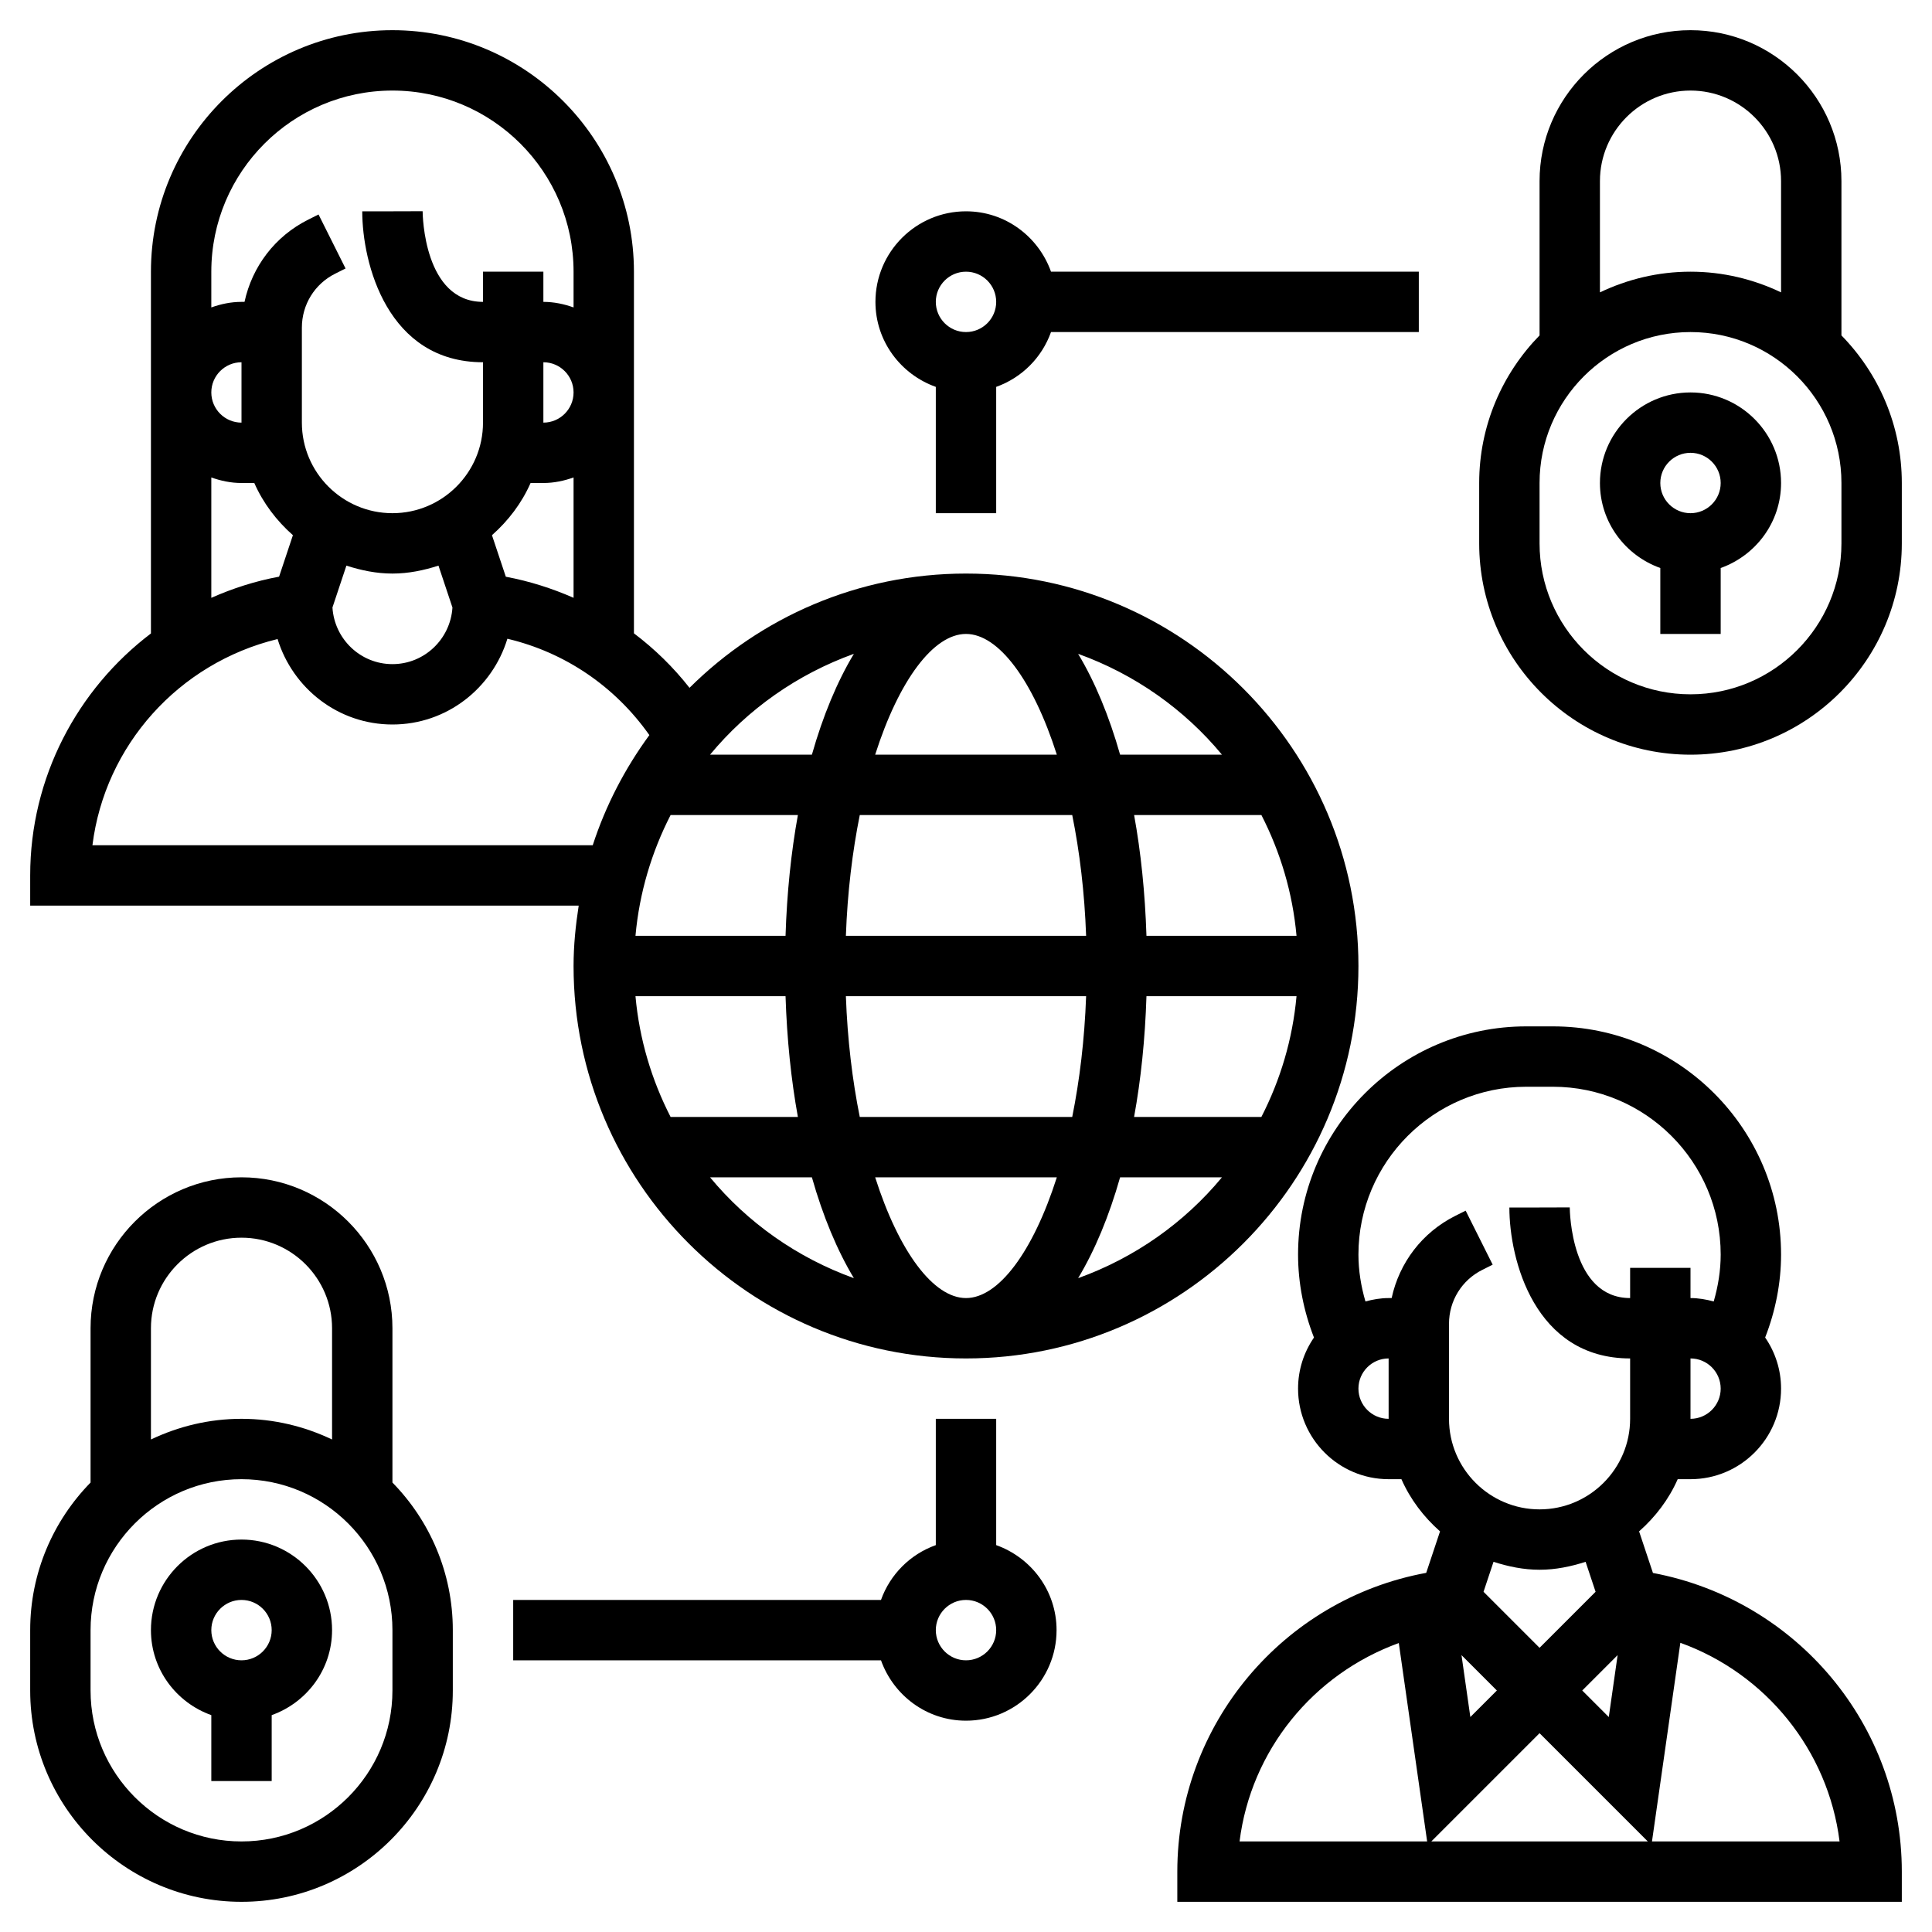
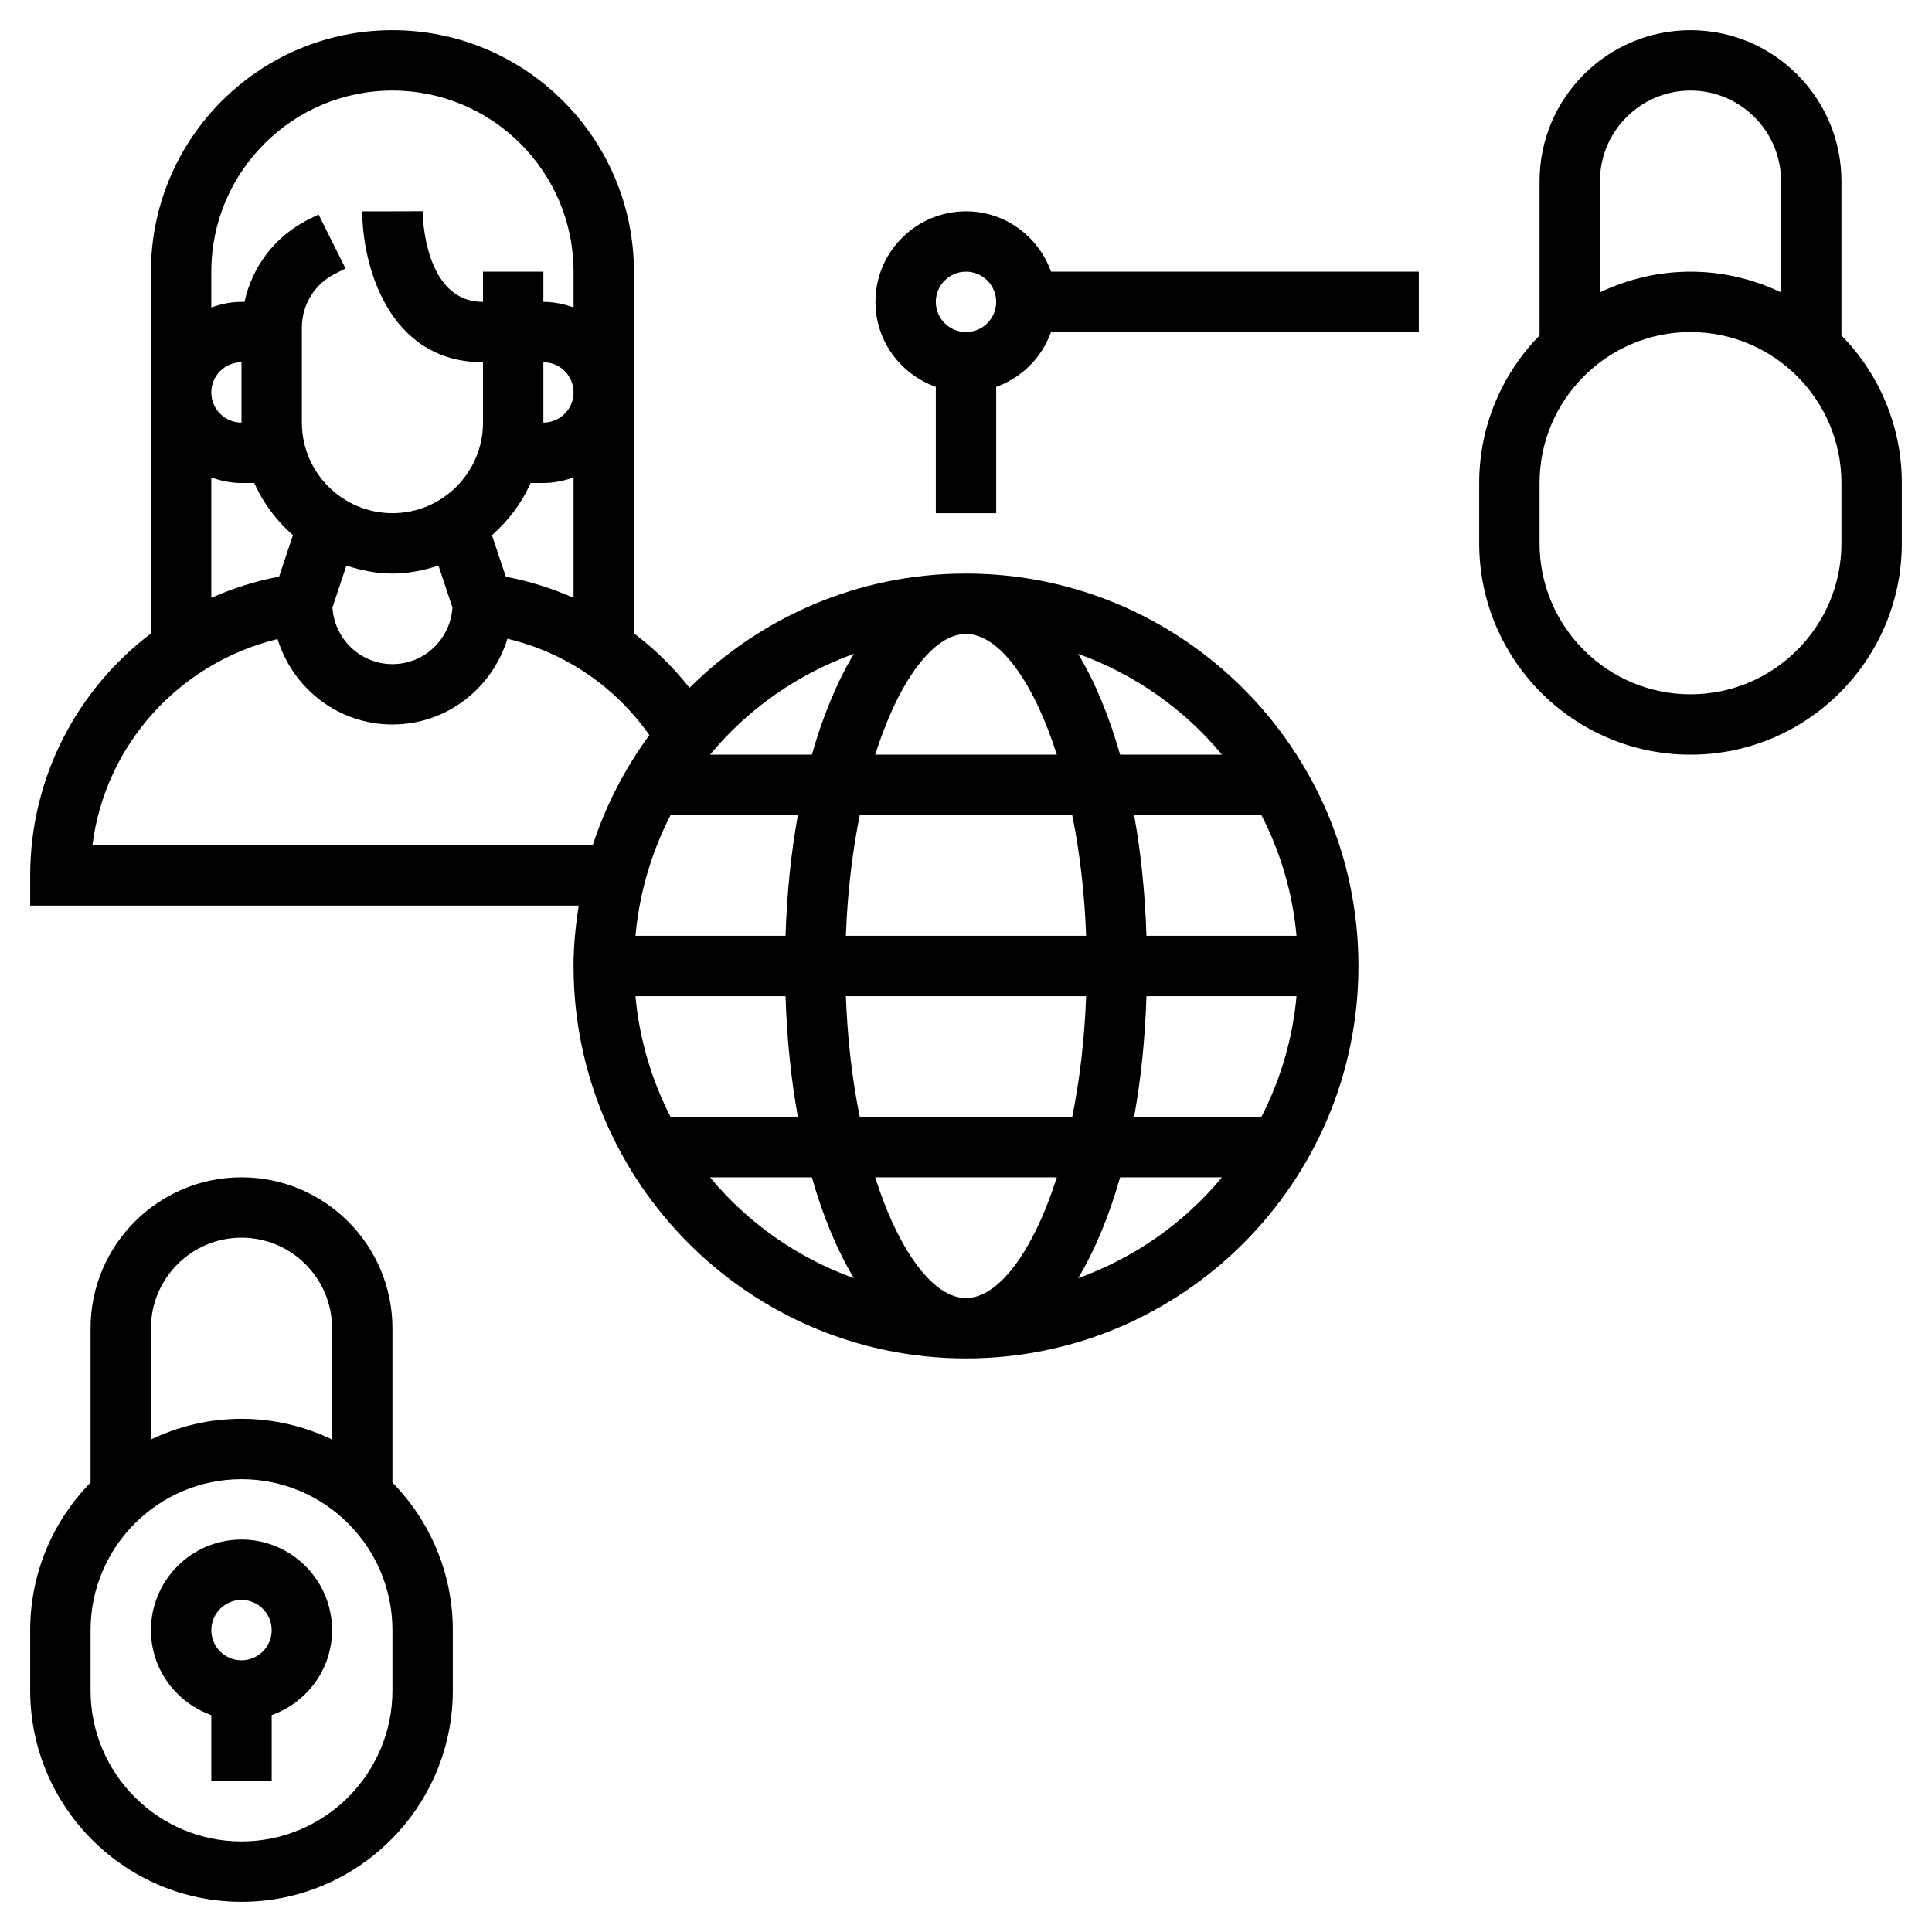
<svg xmlns="http://www.w3.org/2000/svg" id="Layer_5" height="512" viewBox="0 0 64 64" width="512">
  <g>
    <path d="m8 51c-1.654 0-3 1.346-3 3 0 1.302.839 2.402 2 2.816v2.184h2v-2.184c1.161-.414 2-1.514 2-2.816 0-1.654-1.346-3-3-3zm0 4c-.551 0-1-.448-1-1s.449-1 1-1 1 .448 1 1-.449 1-1 1z" />
    <path d="m13 44c0-2.757-2.243-5-5-5s-5 2.243-5 5v5.111c-1.235 1.262-2 2.987-2 4.889v2c0 3.859 3.14 7 7 7s7-3.141 7-7v-2c0-1.902-.765-3.627-2-4.889zm-5-3c1.654 0 3 1.346 3 3v3.685c-.911-.434-1.925-.685-3-.685s-2.089.251-3 .685v-3.685c0-1.654 1.346-3 3-3zm5 15c0 2.757-2.243 5-5 5s-5-2.243-5-5v-2c0-2.757 2.243-5 5-5s5 2.243 5 5z" />
-     <path d="m56 13c-1.654 0-3 1.346-3 3 0 1.302.839 2.402 2 2.816v2.184h2v-2.184c1.161-.414 2-1.514 2-2.816 0-1.654-1.346-3-3-3zm0 4c-.551 0-1-.448-1-1s.449-1 1-1 1 .448 1 1-.449 1-1 1z" />
    <path d="m61 11.111v-5.111c0-2.757-2.243-5-5-5s-5 2.243-5 5v5.111c-1.235 1.263-2 2.988-2 4.889v2c0 3.859 3.14 7 7 7s7-3.141 7-7v-2c0-1.902-.765-3.627-2-4.889zm-5-8.111c1.654 0 3 1.346 3 3v3.685c-.911-.434-1.925-.685-3-.685s-2.089.251-3 .685v-3.685c0-1.654 1.346-3 3-3zm5 15c0 2.757-2.243 5-5 5s-5-2.243-5-5v-2c0-2.757 2.243-5 5-5s5 2.243 5 5z" />
-     <path d="m54.756 52.106-.459-1.377c.54-.478.985-1.06 1.279-1.729h.424c1.654 0 3-1.346 3-3 0-.628-.195-1.21-.527-1.693.341-.873.527-1.809.527-2.747 0-4.168-3.391-7.56-7.559-7.56h-.882c-4.168 0-7.559 3.392-7.559 7.56 0 .938.186 1.874.527 2.748-.332.482-.527 1.064-.527 1.692 0 1.654 1.346 3 3 3h.424c.294.669.739 1.251 1.279 1.729l-.458 1.374c-4.739.869-8.245 5.026-8.245 9.897v1h24v-1c0-4.853-3.479-8.996-8.244-9.894zm-5.17 3.894-.879.879-.293-2.051zm1.414 1.414 3.586 3.586h-7.172zm2.586-2.586-.293 2.051-.879-.879zm2.414-7.828v-2c.551 0 1 .448 1 1s-.449 1-1 1zm-11-1c0-.552.449-1 1-1v2c-.551 0-1-.448-1-1zm1.1-3h-.1c-.267 0-.522.046-.768.112-.147-.504-.232-1.027-.232-1.552 0-3.065 2.494-5.56 5.559-5.56h.882c3.065 0 5.559 2.494 5.559 5.56 0 .526-.085 1.048-.231 1.553-.247-.067-.502-.113-.769-.113v-1h-2v1c-1.958 0-1.999-2.881-2-3.003l-1 .003h-1c0 1.729.836 5 4 5v2c0 1.654-1.346 3-3 3s-3-1.346-3-3v-3.146c0-.763.423-1.448 1.105-1.789l.342-.171-.895-1.789-.342.171c-1.101.551-1.857 1.555-2.11 2.724zm4.9 9c.535 0 1.041-.107 1.525-.263l.331.993-1.856 1.856-1.856-1.856.331-.993c.484.156.99.263 1.525.263zm-4.663 2.428.939 6.572h-6.214c.376-3.009 2.431-5.54 5.275-6.572zm8.387 6.572.94-6.58c2.828 1.019 4.896 3.558 5.274 6.58z" />
    <path d="m19 32c0 7.168 5.832 13 13 13s13-5.832 13-13-5.832-13-13-13c-3.57 0-6.807 1.448-9.159 3.785-.537-.685-1.156-1.288-1.841-1.805v-11.98c0-4.411-3.589-8-8-8s-8 3.589-8 8v11.984c-2.439 1.85-4 4.771-4 8.016v1h18.17c-.101.654-.17 1.318-.17 2zm3.214-5h4.217c-.225 1.237-.364 2.581-.409 4h-4.971c.129-1.43.537-2.779 1.163-4zm9.786-6c1.075 0 2.22 1.527 3.009 4h-6.018c.789-2.473 1.934-4 3.009-4zm3.519 6c.244 1.209.408 2.553.46 4h-7.958c.052-1.447.217-2.791.46-4zm7.43 4h-4.971c-.046-1.419-.184-2.763-.409-4h4.217c.626 1.221 1.034 2.57 1.163 4zm-10.949 12c-1.075 0-2.22-1.527-3.009-4h6.018c-.789 2.473-1.934 4-3.009 4zm-3.519-6c-.244-1.209-.408-2.553-.46-4h7.958c-.052 1.447-.217 2.791-.46 4zm-7.43-4h4.971c.046 1.419.184 2.763.409 4h-4.217c-.626-1.221-1.034-2.57-1.163-4zm16.927 0h4.971c-.13 1.43-.537 2.779-1.164 4h-4.217c.226-1.237.365-2.581.41-4zm-14.457 6h3.374c.368 1.295.838 2.422 1.391 3.341-1.874-.675-3.518-1.834-4.765-3.341zm12.193 3.341c.553-.919 1.023-2.046 1.391-3.341h3.374c-1.247 1.507-2.891 2.666-4.765 3.341zm4.765-17.341h-3.374c-.368-1.295-.838-2.422-1.391-3.341 1.874.675 3.518 1.834 4.765 3.341zm-12.193-3.341c-.553.919-1.023 2.046-1.391 3.341h-3.374c1.247-1.507 2.891-2.666 4.765-3.341zm-11.53-2.554-.459-1.376c.54-.478.985-1.06 1.279-1.729h.424c.352 0 .686-.072 1-.184v3.987c-.71-.311-1.459-.551-2.244-.698zm-5.281-.368c.484.156.99.263 1.525.263s1.041-.107 1.525-.263l.463 1.388c-.066 1.043-.928 1.875-1.988 1.875s-1.922-.832-1.987-1.876zm6.525-6.737c.551 0 1 .448 1 1s-.449 1-1 1zm-5-9c3.309 0 6 2.691 6 6v1.184c-.314-.112-.648-.184-1-.184v-1h-2v1c-1.958 0-1.999-2.881-2-3.003l-1 .003h-1c0 1.729.836 5 4 5v2c0 1.654-1.346 3-3 3s-3-1.346-3-3v-3.146c0-.763.423-1.448 1.105-1.789l.342-.171-.895-1.789-.342.171c-1.101.551-1.857 1.555-2.11 2.724h-.1c-.352 0-.686.072-1 .184v-1.184c0-3.309 2.691-6 6-6zm-5 11c-.551 0-1-.448-1-1s.449-1 1-1zm-1 1.816c.314.112.648.184 1 .184h.424c.294.669.739 1.251 1.279 1.729l-.458 1.374c-.787.145-1.536.387-2.245.701zm-3.938 12.184c.413-3.304 2.849-6.032 6.133-6.831.503 1.633 2.009 2.831 3.805 2.831 1.8 0 3.308-1.202 3.808-2.841 1.911.452 3.566 1.58 4.703 3.192-.805 1.1-1.446 2.326-1.876 3.649z" />
-     <path d="m33 51.184v-4.184h-2v4.184c-.847.302-1.514.969-1.816 1.816h-12.184v2h12.184c.414 1.161 1.514 2 2.816 2 1.654 0 3-1.346 3-3 0-1.302-.839-2.402-2-2.816zm-1 3.816c-.551 0-1-.448-1-1s.449-1 1-1 1 .448 1 1-.449 1-1 1z" />
    <path d="m31 12.816v4.184h2v-4.184c.847-.302 1.514-.969 1.816-1.816h12.184v-2h-12.184c-.414-1.161-1.514-2-2.816-2-1.654 0-3 1.346-3 3 0 1.302.839 2.402 2 2.816zm1-3.816c.551 0 1 .448 1 1s-.449 1-1 1-1-.448-1-1 .449-1 1-1z" />
  </g>
</svg>